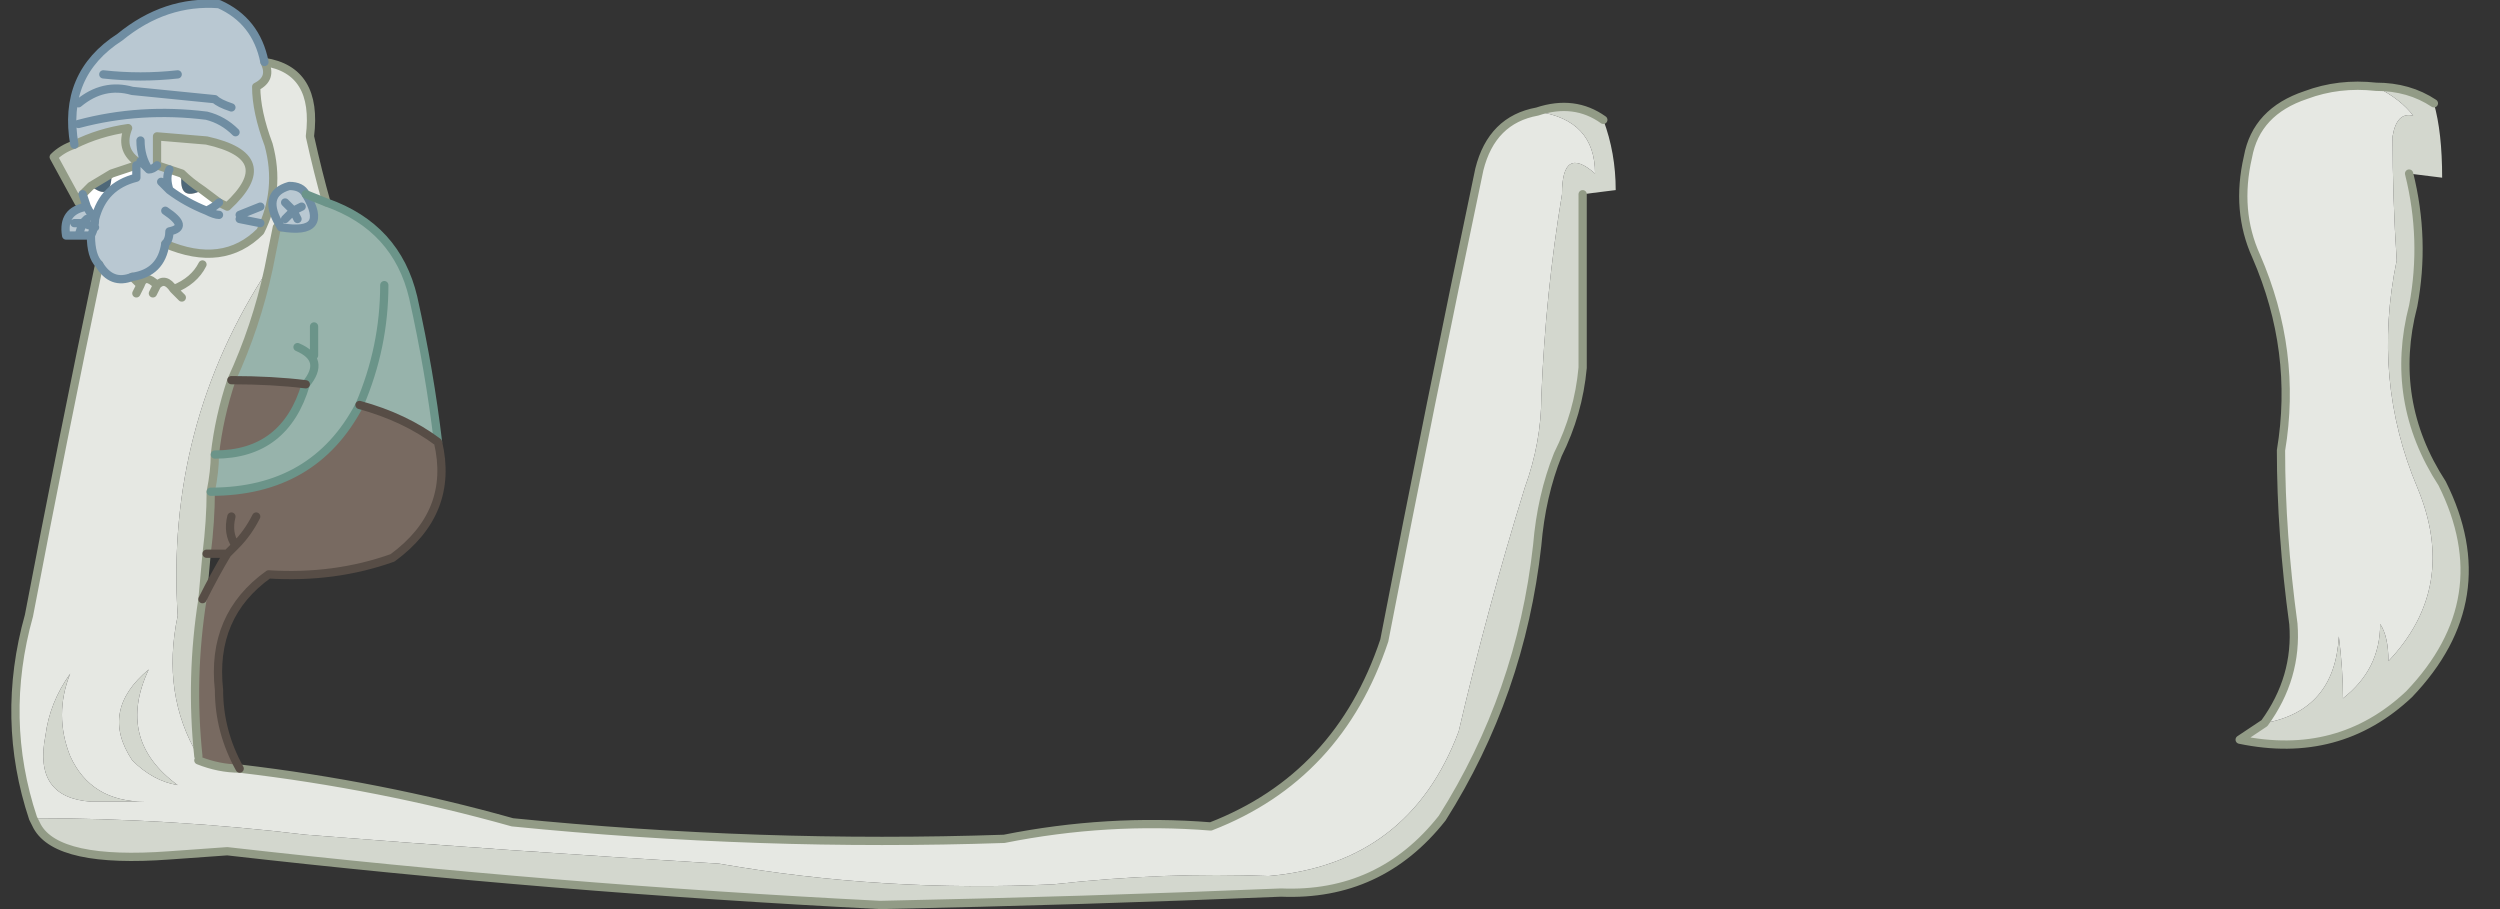
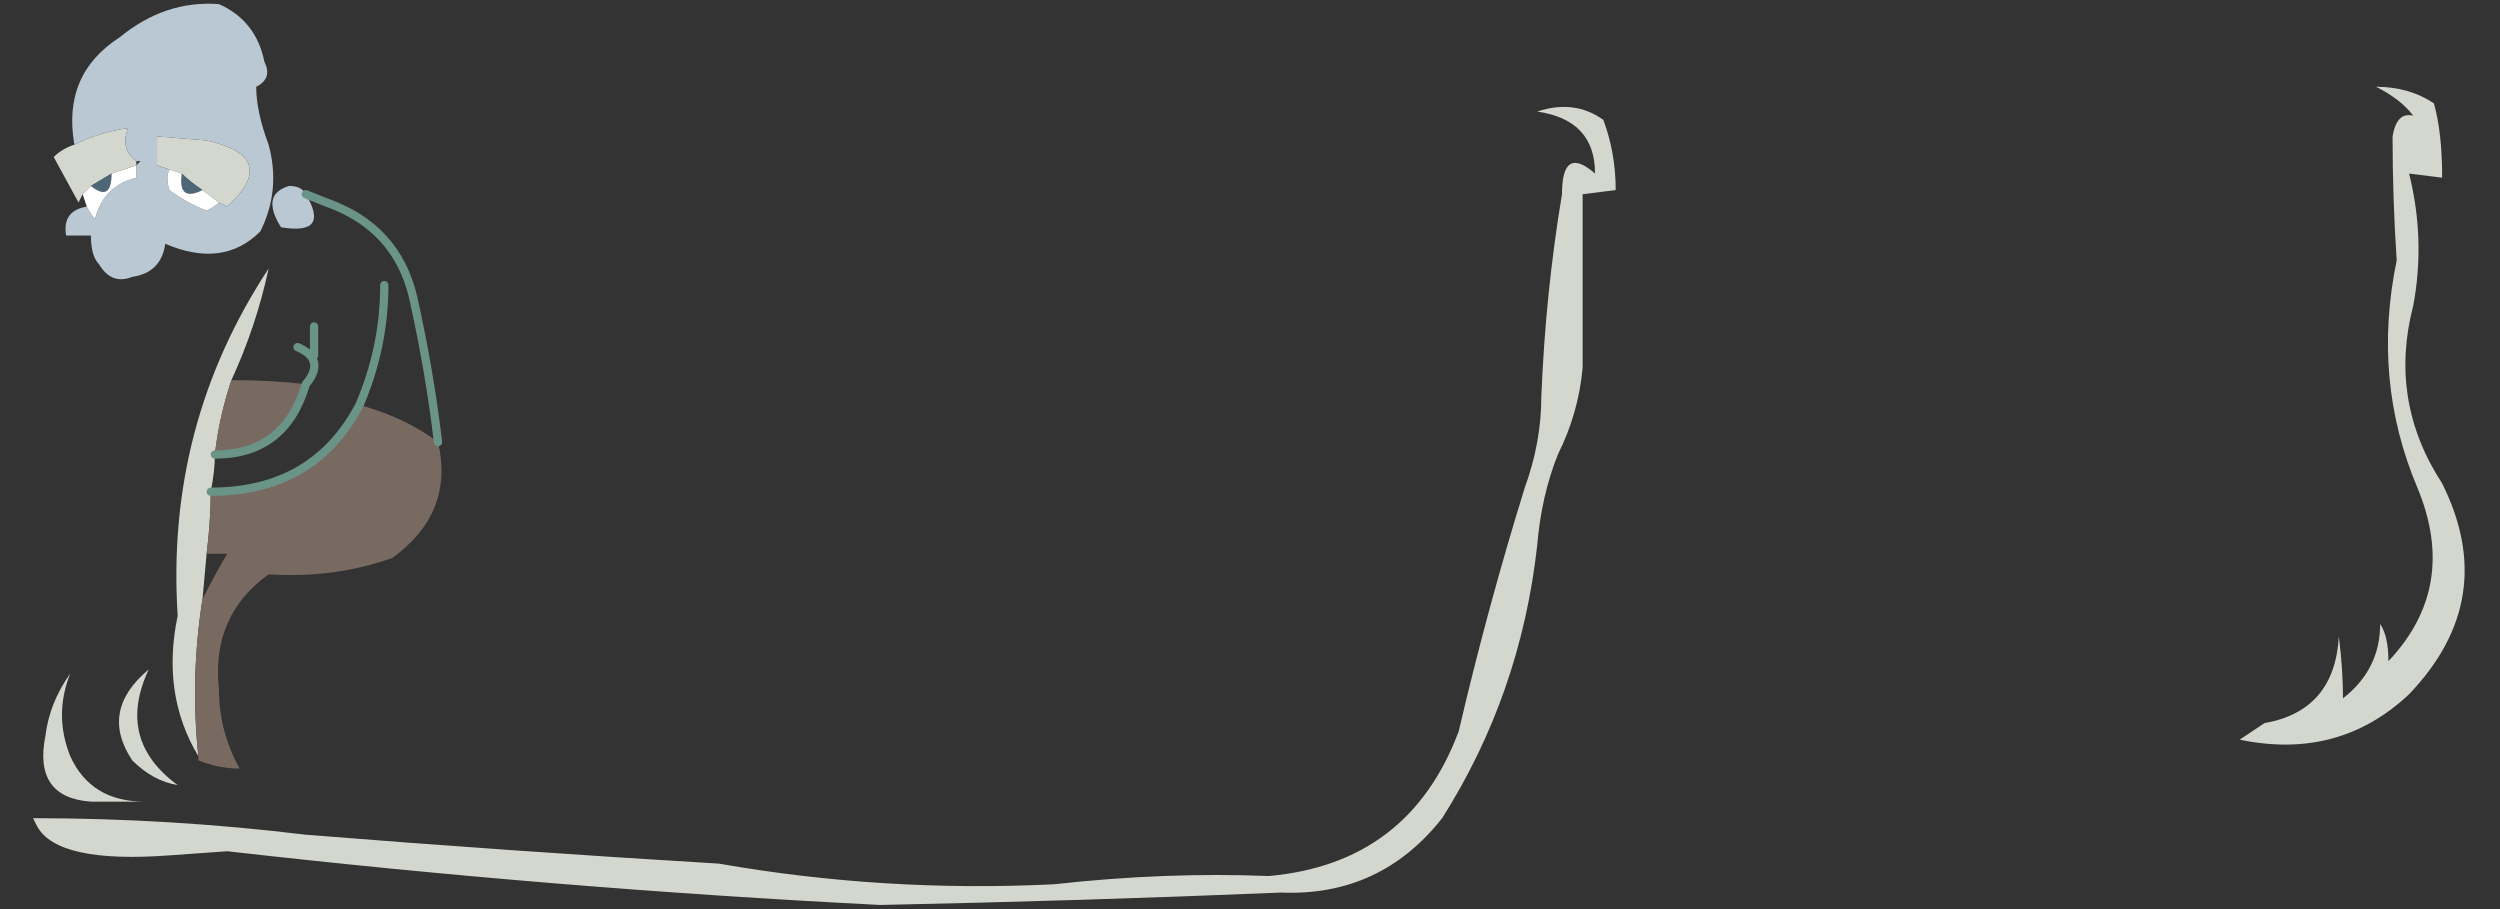
<svg xmlns="http://www.w3.org/2000/svg" height="11.0px" width="30.25px">
  <rect width="100%" height="100%" fill="#333333" stroke="none" />
  <g transform="matrix(1.0, 0.0, 0.0, 1.0, 15.0, 5.5)">
    <path d="M3.6 -4.15 Q4.05 -4.3 4.4 -4.05 4.55 -3.65 4.55 -3.2 L4.15 -3.15 4.15 -1.05 Q4.1 -0.5 3.85 0.0 3.65 0.5 3.6 1.1 3.4 2.9 2.45 4.4 1.7 5.35 0.5 5.3 -1.9 5.4 -4.35 5.45 -8.3 5.25 -12.25 4.8 L-12.95 4.85 Q-14.3 4.95 -14.55 4.5 L-14.6 4.4 Q-12.95 4.4 -11.3 4.6 -8.8 4.8 -6.3 4.95 -4.3 5.3 -2.25 5.2 -0.9 5.05 0.35 5.1 2.05 4.95 2.65 3.35 3.0 1.85 3.45 0.4 3.65 -0.15 3.65 -0.7 3.7 -1.95 3.9 -3.15 3.9 -3.75 4.3 -3.4 4.3 -4.05 3.6 -4.15 M-14.0 -3.15 L-14.05 -3.05 -14.35 -3.6 Q-14.25 -3.7 -14.1 -3.75 -13.8 -3.9 -13.45 -3.95 -13.55 -3.7 -13.35 -3.55 L-13.35 -3.5 Q-13.5 -3.45 -13.65 -3.4 L-13.9 -3.25 -14.0 -3.15 M12.4 3.25 Q13.25 3.1 13.3 2.2 13.35 2.6 13.35 2.95 13.8 2.6 13.8 2.05 13.9 2.2 13.9 2.5 14.75 1.6 14.25 0.4 13.7 -0.9 14.0 -2.35 13.95 -3.1 13.95 -3.85 14.0 -4.15 14.2 -4.1 14.05 -4.3 13.75 -4.45 14.15 -4.45 14.45 -4.25 14.55 -3.9 14.55 -3.35 L14.15 -3.4 Q14.35 -2.6 14.2 -1.8 13.9 -0.65 14.55 0.35 15.25 1.75 14.15 2.9 13.3 3.7 12.1 3.45 12.25 3.35 12.4 3.25 M-12.55 -3.2 Q-12.7 -3.3 -12.8 -3.4 L-12.95 -3.45 -13.1 -3.5 -13.1 -3.85 -12.5 -3.8 Q-11.6 -3.6 -12.25 -3.0 L-12.35 -3.05 -12.55 -3.2 M-11.75 -2.25 Q-11.9 -1.55 -12.2 -0.9 -12.35 -0.45 -12.4 0.0 -12.4 0.2 -12.45 0.45 -12.45 0.8 -12.5 1.2 L-12.55 1.75 Q-12.7 2.7 -12.6 3.65 -13.05 2.9 -12.85 1.95 -13.0 -0.35 -11.75 -2.25 M-13.4 3.7 Q-13.8 3.1 -13.2 2.6 -13.6 3.45 -12.85 4.0 -13.15 3.95 -13.4 3.7 M-13.25 4.2 L-13.9 4.2 Q-14.6 4.15 -14.45 3.4 -14.4 3.0 -14.15 2.65 -14.35 3.15 -14.15 3.65 -13.9 4.2 -13.25 4.2" fill="#d3d7ce" fill-rule="evenodd" stroke="none" />
-     <path d="M-14.6 4.4 Q-15.0 3.2 -14.65 1.95 -14.25 -0.15 -13.8 -2.3 -13.65 -2.05 -13.4 -2.15 -13.05 -2.2 -13.0 -2.55 -12.3 -2.25 -11.85 -2.7 -11.6 -3.2 -11.75 -3.75 -11.9 -4.15 -11.9 -4.45 -11.7 -4.55 -11.8 -4.75 -11.15 -4.65 -11.25 -3.85 -11.15 -3.4 -11.05 -3.05 L-11.3 -3.15 Q-11.35 -3.25 -11.5 -3.25 -11.85 -3.15 -11.6 -2.75 L-11.65 -2.75 Q-11.7 -2.5 -11.75 -2.25 -13.0 -0.35 -12.85 1.95 -13.05 2.9 -12.6 3.65 L-12.6 3.7 Q-12.35 3.8 -12.1 3.8 -10.4 4.0 -8.8 4.45 -5.8 4.75 -2.85 4.65 -1.6 4.4 -0.35 4.5 1.2 3.9 1.75 2.25 2.3 -0.6 2.9 -3.45 3.05 -4.05 3.6 -4.15 4.3 -4.05 4.3 -3.4 3.9 -3.75 3.9 -3.15 3.7 -1.95 3.65 -0.7 3.65 -0.15 3.45 0.4 3.0 1.85 2.65 3.35 2.05 4.95 0.35 5.1 -0.9 5.05 -2.25 5.2 -4.3 5.3 -6.3 4.95 -8.8 4.8 -11.3 4.6 -12.95 4.4 -14.6 4.4 M12.4 3.25 Q12.8 2.7 12.75 2.05 12.6 0.95 12.6 -0.05 12.8 -1.25 12.3 -2.4 12.05 -2.95 12.2 -3.6 12.3 -4.15 12.9 -4.35 13.3 -4.5 13.75 -4.45 14.05 -4.3 14.2 -4.1 14.0 -4.15 13.95 -3.85 13.95 -3.1 14.0 -2.35 13.7 -0.9 14.25 0.4 14.75 1.6 13.9 2.5 13.9 2.2 13.8 2.05 13.8 2.6 13.35 2.95 13.35 2.6 13.3 2.2 13.25 3.1 12.4 3.25 M-12.55 -2.3 Q-12.65 -2.1 -12.9 -2.0 -13.0 -2.15 -13.1 -2.05 -13.25 -2.2 -13.3 -2.05 L-13.4 -2.15 -13.3 -2.05 Q-13.25 -2.2 -13.1 -2.05 -13.0 -2.15 -12.9 -2.0 -12.65 -2.1 -12.55 -2.3 M-13.35 -1.95 L-13.3 -2.05 -13.35 -1.95 M-13.1 -2.05 L-13.15 -1.95 -13.1 -2.05 M-12.8 -1.9 L-12.9 -2.0 -12.8 -1.9 M-13.25 4.2 Q-13.9 4.2 -14.15 3.65 -14.35 3.15 -14.15 2.65 -14.4 3.0 -14.45 3.4 -14.6 4.15 -13.9 4.2 L-13.25 4.2 M-13.4 3.7 Q-13.15 3.95 -12.85 4.0 -13.6 3.45 -13.2 2.6 -13.8 3.1 -13.4 3.7" fill="#e6e8e3" fill-rule="evenodd" stroke="none" />
    <path d="M-13.8 -2.3 Q-13.9 -2.4 -13.9 -2.65 L-14.2 -2.65 Q-14.25 -2.95 -13.95 -3.0 -13.9 -2.9 -13.85 -2.85 -13.75 -3.25 -13.35 -3.35 L-13.35 -3.5 -13.3 -3.55 -13.35 -3.55 Q-13.55 -3.7 -13.45 -3.95 -13.8 -3.9 -14.1 -3.75 -14.25 -4.6 -13.55 -5.05 -13.0 -5.5 -12.35 -5.45 -11.9 -5.25 -11.8 -4.75 -11.7 -4.55 -11.9 -4.45 -11.9 -4.15 -11.75 -3.75 -11.6 -3.2 -11.85 -2.7 -12.3 -2.25 -13.0 -2.55 -13.05 -2.2 -13.4 -2.15 -13.65 -2.05 -13.8 -2.3 M-12.2 -4.2 Q-12.35 -4.25 -12.4 -4.3 -12.9 -4.35 -13.4 -4.4 -13.75 -4.5 -14.05 -4.25 -13.75 -4.5 -13.4 -4.4 -12.9 -4.35 -12.4 -4.3 -12.35 -4.25 -12.2 -4.2 M-12.15 -3.9 Q-12.3 -4.05 -12.5 -4.1 -13.3 -4.2 -14.05 -4.0 -13.3 -4.2 -12.5 -4.1 -12.3 -4.05 -12.15 -3.9 M-12.35 -3.05 L-12.25 -3.0 Q-11.6 -3.6 -12.5 -3.8 L-13.1 -3.85 -13.1 -3.5 -12.95 -3.45 Q-13.0 -3.35 -12.95 -3.2 L-13.05 -3.3 -12.95 -3.2 Q-12.75 -3.05 -12.5 -2.95 -12.4 -3.0 -12.35 -3.05 M-11.6 -2.75 Q-11.85 -3.15 -11.5 -3.25 -11.35 -3.25 -11.3 -3.15 -11.0 -2.65 -11.6 -2.75 M-12.85 -4.6 Q-13.3 -4.55 -13.75 -4.6 -13.3 -4.55 -12.85 -4.6 M-13.3 -3.8 Q-13.3 -3.6 -13.2 -3.45 -13.25 -3.5 -13.3 -3.55 -13.25 -3.5 -13.2 -3.45 -13.3 -3.6 -13.3 -3.8 M-13.1 -3.5 Q-13.15 -3.45 -13.2 -3.45 -13.15 -3.45 -13.1 -3.5 M-13.9 -2.65 Q-13.85 -2.75 -13.85 -2.85 -13.85 -2.75 -13.9 -2.65 M-13.0 -2.95 Q-12.7 -2.75 -12.95 -2.7 -12.95 -2.6 -13.0 -2.55 -12.95 -2.6 -12.95 -2.7 -12.7 -2.75 -13.0 -2.95 M-13.85 -2.75 L-14.0 -2.8 -13.95 -2.85 -14.0 -2.8 -13.85 -2.75 M-14.1 -2.8 L-14.0 -2.8 -14.05 -2.65 -14.0 -2.8 -14.1 -2.8 M-11.55 -3.05 L-11.45 -2.95 -11.55 -2.85 -11.45 -2.95 -11.55 -3.05 M-11.4 -2.85 L-11.45 -2.95 -11.35 -3.0 -11.45 -2.95 -11.4 -2.85 M-11.85 -2.8 L-12.1 -2.85 -11.85 -2.8 M-11.85 -3.0 L-12.1 -2.9 -11.85 -3.0 M-12.35 -2.9 Q-12.4 -2.9 -12.5 -2.95 -12.4 -2.9 -12.35 -2.9" fill="#b9c8d2" fill-rule="evenodd" stroke="none" />
    <path d="M-12.8 -3.4 Q-12.7 -3.3 -12.55 -3.2 -12.85 -3.05 -12.8 -3.4 M-13.65 -3.4 Q-13.65 -3.05 -13.9 -3.25 L-13.65 -3.4" fill="#4e6778" fill-rule="evenodd" stroke="none" />
    <path d="M-13.95 -3.0 L-14.0 -3.15 -13.9 -3.25 Q-13.65 -3.05 -13.65 -3.4 -13.5 -3.45 -13.35 -3.5 L-13.35 -3.35 Q-13.75 -3.25 -13.85 -2.85 -13.9 -2.9 -13.95 -3.0 M-12.55 -3.2 L-12.35 -3.05 Q-12.4 -3.0 -12.5 -2.95 -12.75 -3.05 -12.95 -3.2 -13.0 -3.35 -12.95 -3.45 L-12.8 -3.4 Q-12.85 -3.05 -12.55 -3.2" fill="#ffffff" fill-rule="evenodd" stroke="none" />
-     <path d="M-11.05 -3.05 Q-10.2 -2.75 -10.0 -1.9 -9.8 -1.0 -9.7 -0.15 -10.1 -0.45 -10.65 -0.6 -11.2 0.45 -12.45 0.45 -12.4 0.2 -12.4 0.0 -11.55 0.0 -11.3 -0.85 -11.7 -0.9 -12.2 -0.9 -11.9 -1.55 -11.75 -2.25 -11.7 -2.5 -11.65 -2.75 L-11.6 -2.75 Q-11.0 -2.65 -11.3 -3.15 L-11.05 -3.05 M-10.35 -2.05 Q-10.35 -1.3 -10.65 -0.6 -10.35 -1.3 -10.35 -2.05 M-11.4 -1.3 Q-11.05 -1.15 -11.3 -0.85 -11.05 -1.15 -11.4 -1.3 M-11.2 -1.55 L-11.2 -1.2 -11.2 -1.55" fill="#97b3ab" fill-rule="evenodd" stroke="none" />
    <path d="M-9.7 -0.15 Q-9.5 0.7 -10.25 1.25 -10.95 1.5 -11.75 1.45 -12.45 1.95 -12.35 2.85 -12.35 3.35 -12.1 3.8 -12.35 3.8 -12.6 3.7 L-12.6 3.65 Q-12.7 2.7 -12.55 1.75 -12.4 1.45 -12.25 1.2 L-12.5 1.2 Q-12.45 0.8 -12.45 0.45 -11.2 0.45 -10.65 -0.6 -10.1 -0.45 -9.7 -0.15 M-12.2 -0.9 Q-11.7 -0.9 -11.3 -0.85 -11.55 0.0 -12.4 0.0 -12.35 -0.45 -12.2 -0.9 M-12.2 0.75 Q-12.25 0.95 -12.15 1.1 L-12.25 1.2 -12.15 1.1 Q-12.25 0.95 -12.2 0.75 M-11.9 0.75 Q-12.0 0.95 -12.15 1.1 -12.0 0.95 -11.9 0.75" fill="#786a61" fill-rule="evenodd" stroke="none" />
-     <path d="M3.6 -4.15 Q4.05 -4.3 4.4 -4.05 M4.15 -3.15 L4.15 -1.05 Q4.1 -0.5 3.85 0.0 3.65 0.5 3.6 1.1 3.4 2.9 2.45 4.4 1.7 5.35 0.5 5.3 -1.9 5.4 -4.35 5.45 -8.3 5.25 -12.25 4.8 L-12.95 4.85 Q-14.3 4.95 -14.55 4.5 L-14.6 4.4 Q-15.0 3.2 -14.65 1.95 -14.25 -0.15 -13.8 -2.3 M-14.0 -3.15 L-14.05 -3.05 -14.35 -3.6 Q-14.25 -3.7 -14.1 -3.75 -13.8 -3.9 -13.45 -3.95 -13.55 -3.7 -13.35 -3.55 L-13.35 -3.5 Q-13.5 -3.45 -13.65 -3.4 L-13.9 -3.25 -14.0 -3.15 M-11.8 -4.75 Q-11.15 -4.65 -11.25 -3.85 -11.15 -3.4 -11.05 -3.05 M-12.1 3.8 Q-10.4 4.0 -8.8 4.45 -5.8 4.75 -2.85 4.65 -1.6 4.4 -0.35 4.5 1.2 3.9 1.75 2.25 2.3 -0.6 2.9 -3.45 3.05 -4.05 3.6 -4.15 M13.75 -4.45 Q13.3 -4.5 12.9 -4.35 12.3 -4.15 12.2 -3.6 12.05 -2.95 12.3 -2.4 12.8 -1.25 12.6 -0.05 12.6 0.95 12.75 2.05 12.8 2.7 12.4 3.25 12.25 3.35 12.1 3.45 13.3 3.7 14.15 2.9 15.25 1.75 14.55 0.35 13.9 -0.65 14.2 -1.8 14.35 -2.6 14.15 -3.4 M13.75 -4.45 Q14.15 -4.45 14.45 -4.25 M-11.8 -4.75 Q-11.7 -4.55 -11.9 -4.45 -11.9 -4.15 -11.75 -3.75 -11.6 -3.2 -11.85 -2.7 -12.3 -2.25 -13.0 -2.55 M-13.4 -2.15 L-13.3 -2.05 Q-13.25 -2.2 -13.1 -2.05 -13.0 -2.15 -12.9 -2.0 -12.65 -2.1 -12.55 -2.3 M-12.8 -3.4 Q-12.7 -3.3 -12.55 -3.2 L-12.35 -3.05 -12.25 -3.0 Q-11.6 -3.6 -12.5 -3.8 L-13.1 -3.85 -13.1 -3.5 -12.95 -3.45 -12.8 -3.4 M-13.3 -2.05 L-13.35 -1.95 M-12.9 -2.0 L-12.8 -1.9 M-13.15 -1.95 L-13.1 -2.05 M-11.6 -2.75 L-11.65 -2.75 Q-11.7 -2.5 -11.75 -2.25 -11.9 -1.55 -12.2 -0.9 -12.35 -0.45 -12.4 0.0 -12.4 0.2 -12.45 0.45 -12.45 0.8 -12.5 1.2 L-12.55 1.75 Q-12.7 2.7 -12.6 3.65 M-12.6 3.7 Q-12.35 3.8 -12.1 3.8" fill="none" stroke="#929b86" stroke-linecap="round" stroke-linejoin="round" stroke-width="0.1" />
-     <path d="M-13.8 -2.3 Q-13.9 -2.4 -13.9 -2.65 L-14.2 -2.65 Q-14.25 -2.95 -13.95 -3.0 L-14.0 -3.15 M-14.1 -3.75 Q-14.25 -4.6 -13.55 -5.05 -13.0 -5.5 -12.35 -5.45 -11.9 -5.25 -11.8 -4.75 M-13.0 -2.55 Q-13.05 -2.2 -13.4 -2.15 -13.65 -2.05 -13.8 -2.3 M-14.05 -4.0 Q-13.3 -4.2 -12.5 -4.1 -12.3 -4.05 -12.15 -3.9 M-14.05 -4.25 Q-13.75 -4.5 -13.4 -4.4 -12.9 -4.35 -12.4 -4.3 -12.35 -4.25 -12.2 -4.2 M-11.6 -2.75 Q-11.85 -3.15 -11.5 -3.25 -11.35 -3.25 -11.3 -3.15 -11.0 -2.65 -11.6 -2.75 M-13.3 -3.55 Q-13.25 -3.5 -13.2 -3.45 -13.3 -3.6 -13.3 -3.8 M-13.75 -4.6 Q-13.3 -4.55 -12.85 -4.6 M-13.35 -3.5 L-13.35 -3.35 Q-13.75 -3.25 -13.85 -2.85 -13.85 -2.75 -13.9 -2.65 M-13.2 -3.45 Q-13.15 -3.45 -13.1 -3.5 M-13.05 -3.3 L-12.95 -3.2 Q-13.0 -3.35 -12.95 -3.45 M-13.0 -2.55 Q-12.95 -2.6 -12.95 -2.7 -12.7 -2.75 -13.0 -2.95 M-14.05 -2.65 L-14.0 -2.8 -14.1 -2.8 M-13.95 -2.85 L-14.0 -2.8 -13.85 -2.75 M-13.85 -2.85 Q-13.9 -2.9 -13.95 -3.0 M-11.35 -3.0 L-11.45 -2.95 -11.4 -2.85 M-11.55 -2.85 L-11.45 -2.95 -11.55 -3.05 M-12.95 -3.2 Q-12.75 -3.05 -12.5 -2.95 -12.4 -3.0 -12.35 -3.05 M-12.5 -2.95 Q-12.4 -2.9 -12.35 -2.9 M-12.1 -2.9 L-11.85 -3.0 M-12.1 -2.85 L-11.85 -2.8" fill="none" stroke="#6f8da2" stroke-linecap="round" stroke-linejoin="round" stroke-width="0.1" />
    <path d="M-11.05 -3.05 Q-10.2 -2.75 -10.0 -1.9 -9.8 -1.0 -9.7 -0.15 M-11.3 -3.15 L-11.05 -3.05 M-10.65 -0.6 Q-10.35 -1.3 -10.35 -2.05 M-11.3 -0.85 Q-11.05 -1.15 -11.4 -1.3 M-12.4 0.0 Q-11.55 0.0 -11.3 -0.85 M-12.45 0.45 Q-11.2 0.45 -10.65 -0.6 M-11.2 -1.2 L-11.2 -1.55" fill="none" stroke="#6b9489" stroke-linecap="round" stroke-linejoin="round" stroke-width="0.1" />
-     <path d="M-9.7 -0.15 Q-9.5 0.7 -10.25 1.25 -10.95 1.5 -11.75 1.45 -12.45 1.95 -12.35 2.85 -12.35 3.35 -12.1 3.8 M-12.2 -0.9 Q-11.7 -0.9 -11.3 -0.85 M-10.65 -0.6 Q-10.1 -0.45 -9.7 -0.15 M-12.5 1.2 L-12.25 1.2 -12.15 1.1 Q-12.25 0.95 -12.2 0.75 M-12.55 1.75 Q-12.4 1.45 -12.25 1.2 M-12.15 1.1 Q-12.0 0.95 -11.9 0.75" fill="none" stroke="#574d46" stroke-linecap="round" stroke-linejoin="round" stroke-width="0.1" />
  </g>
</svg>